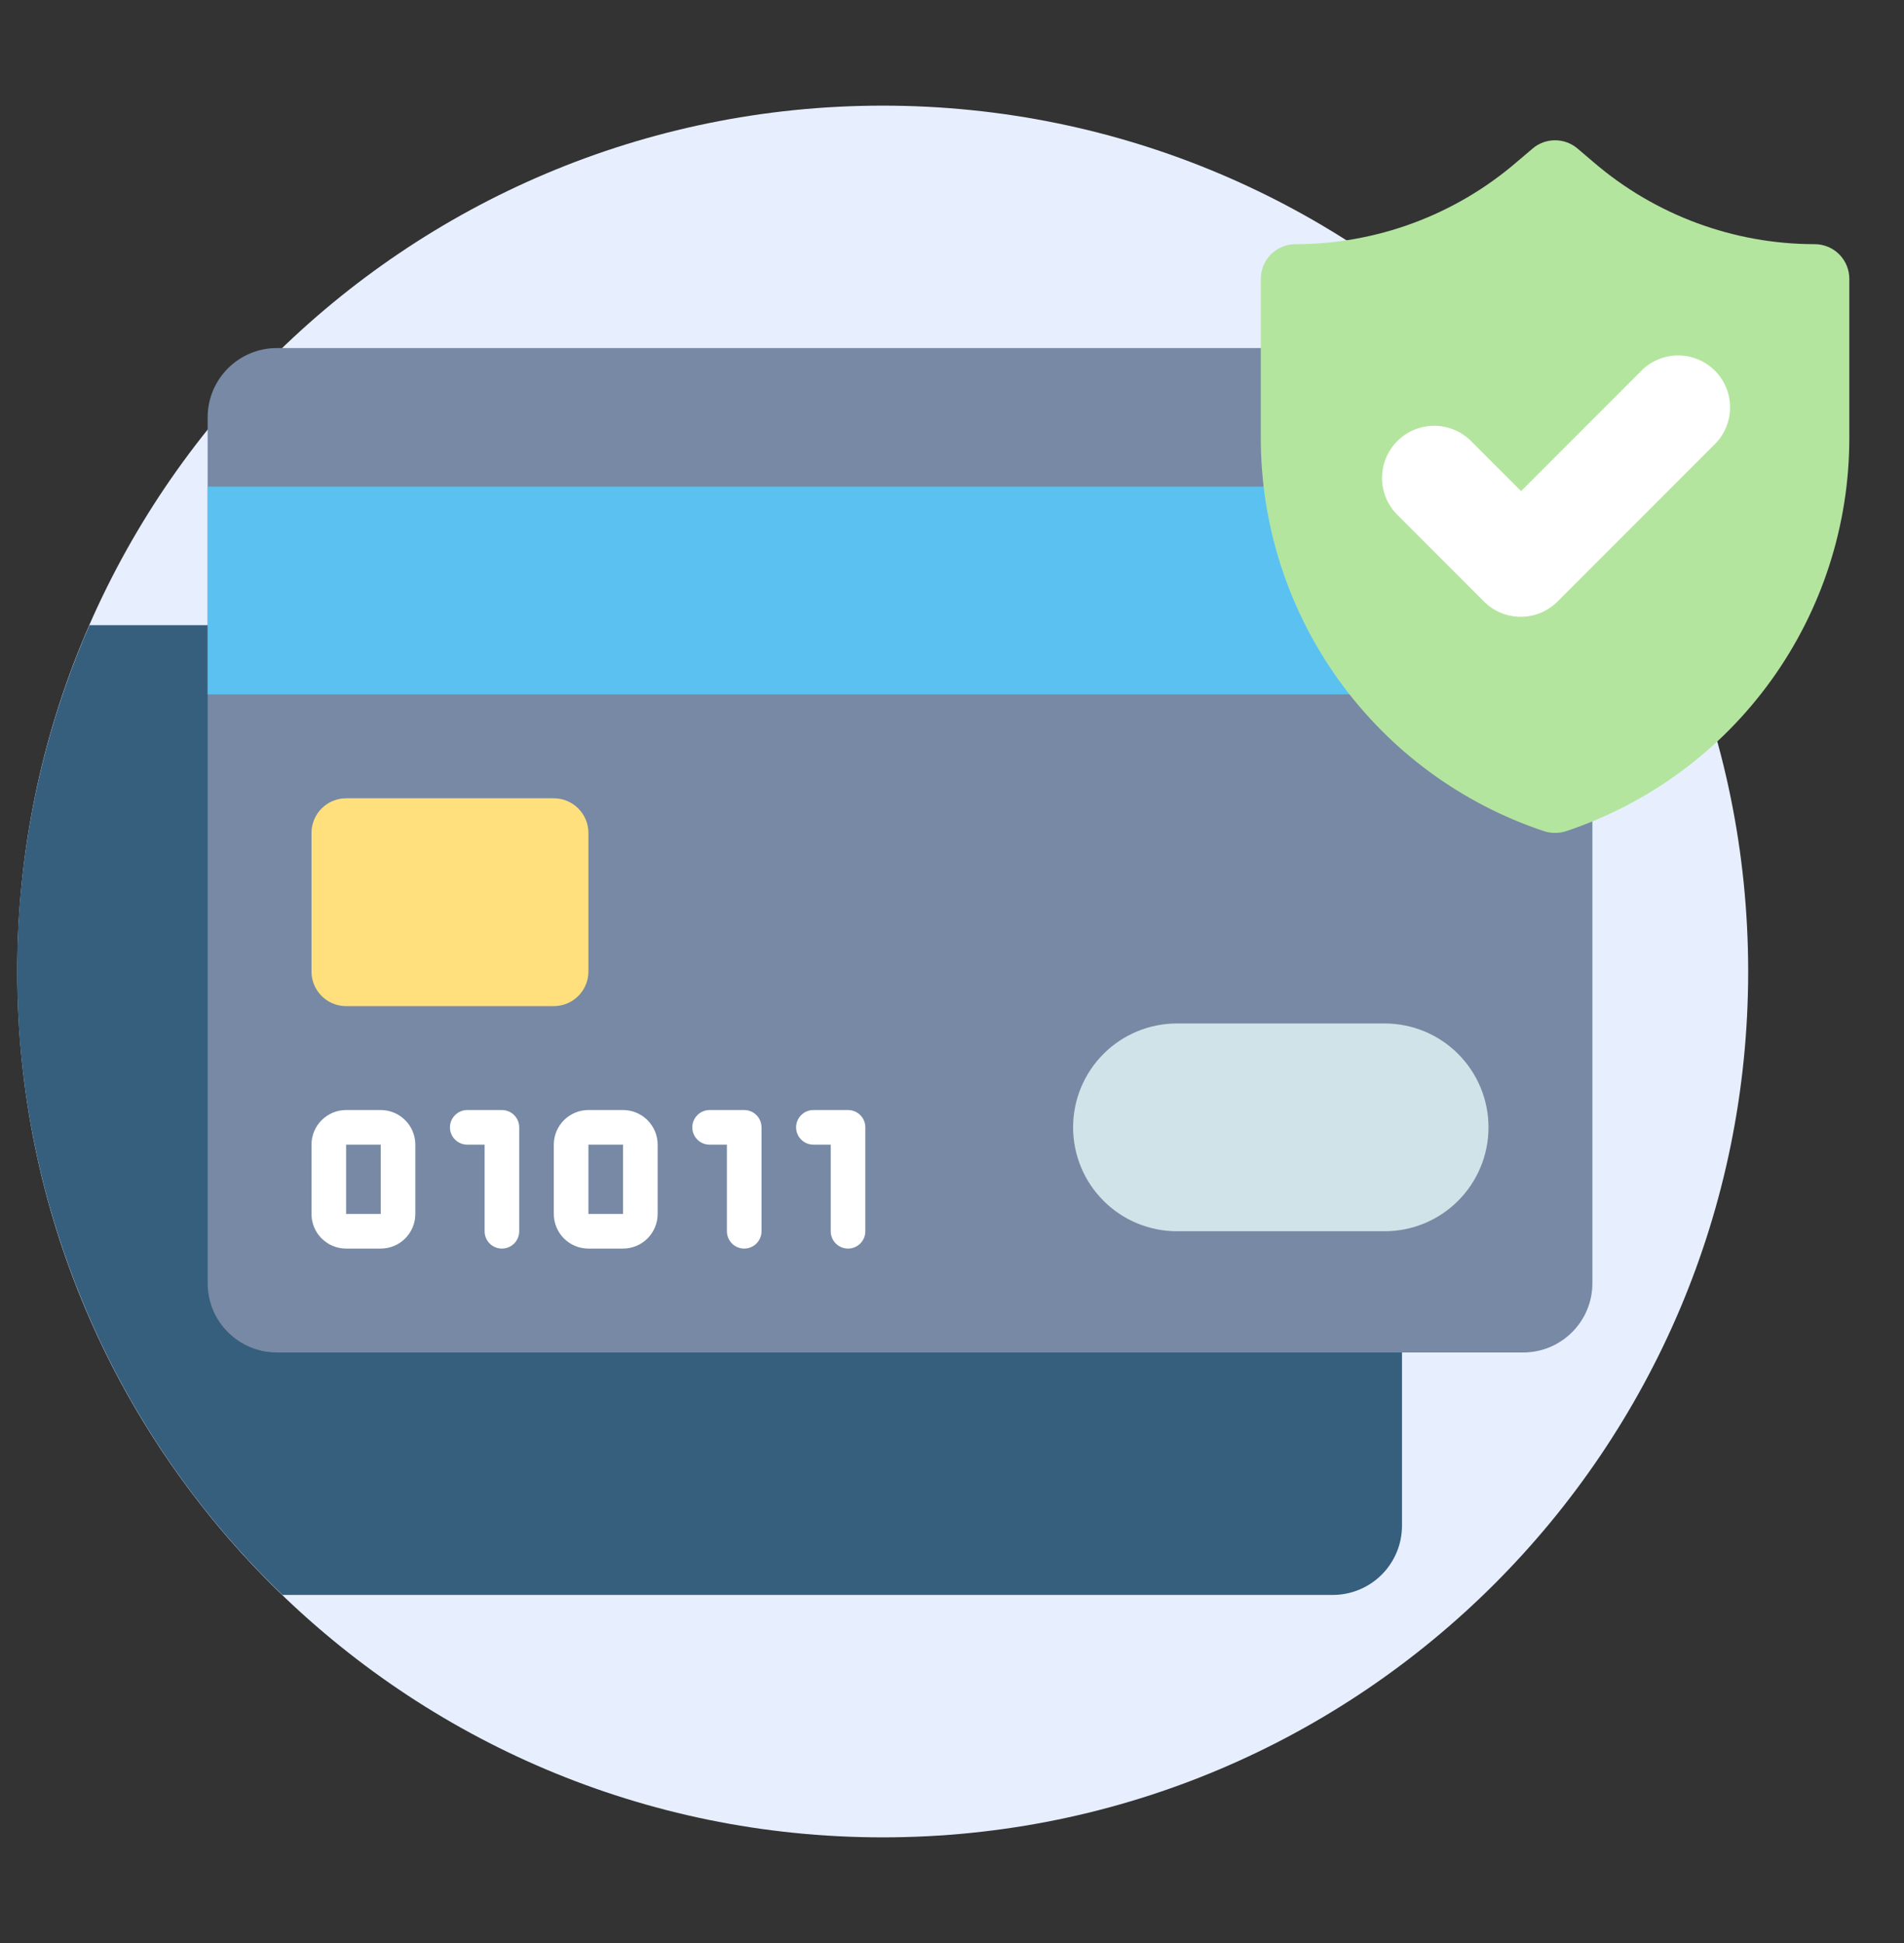
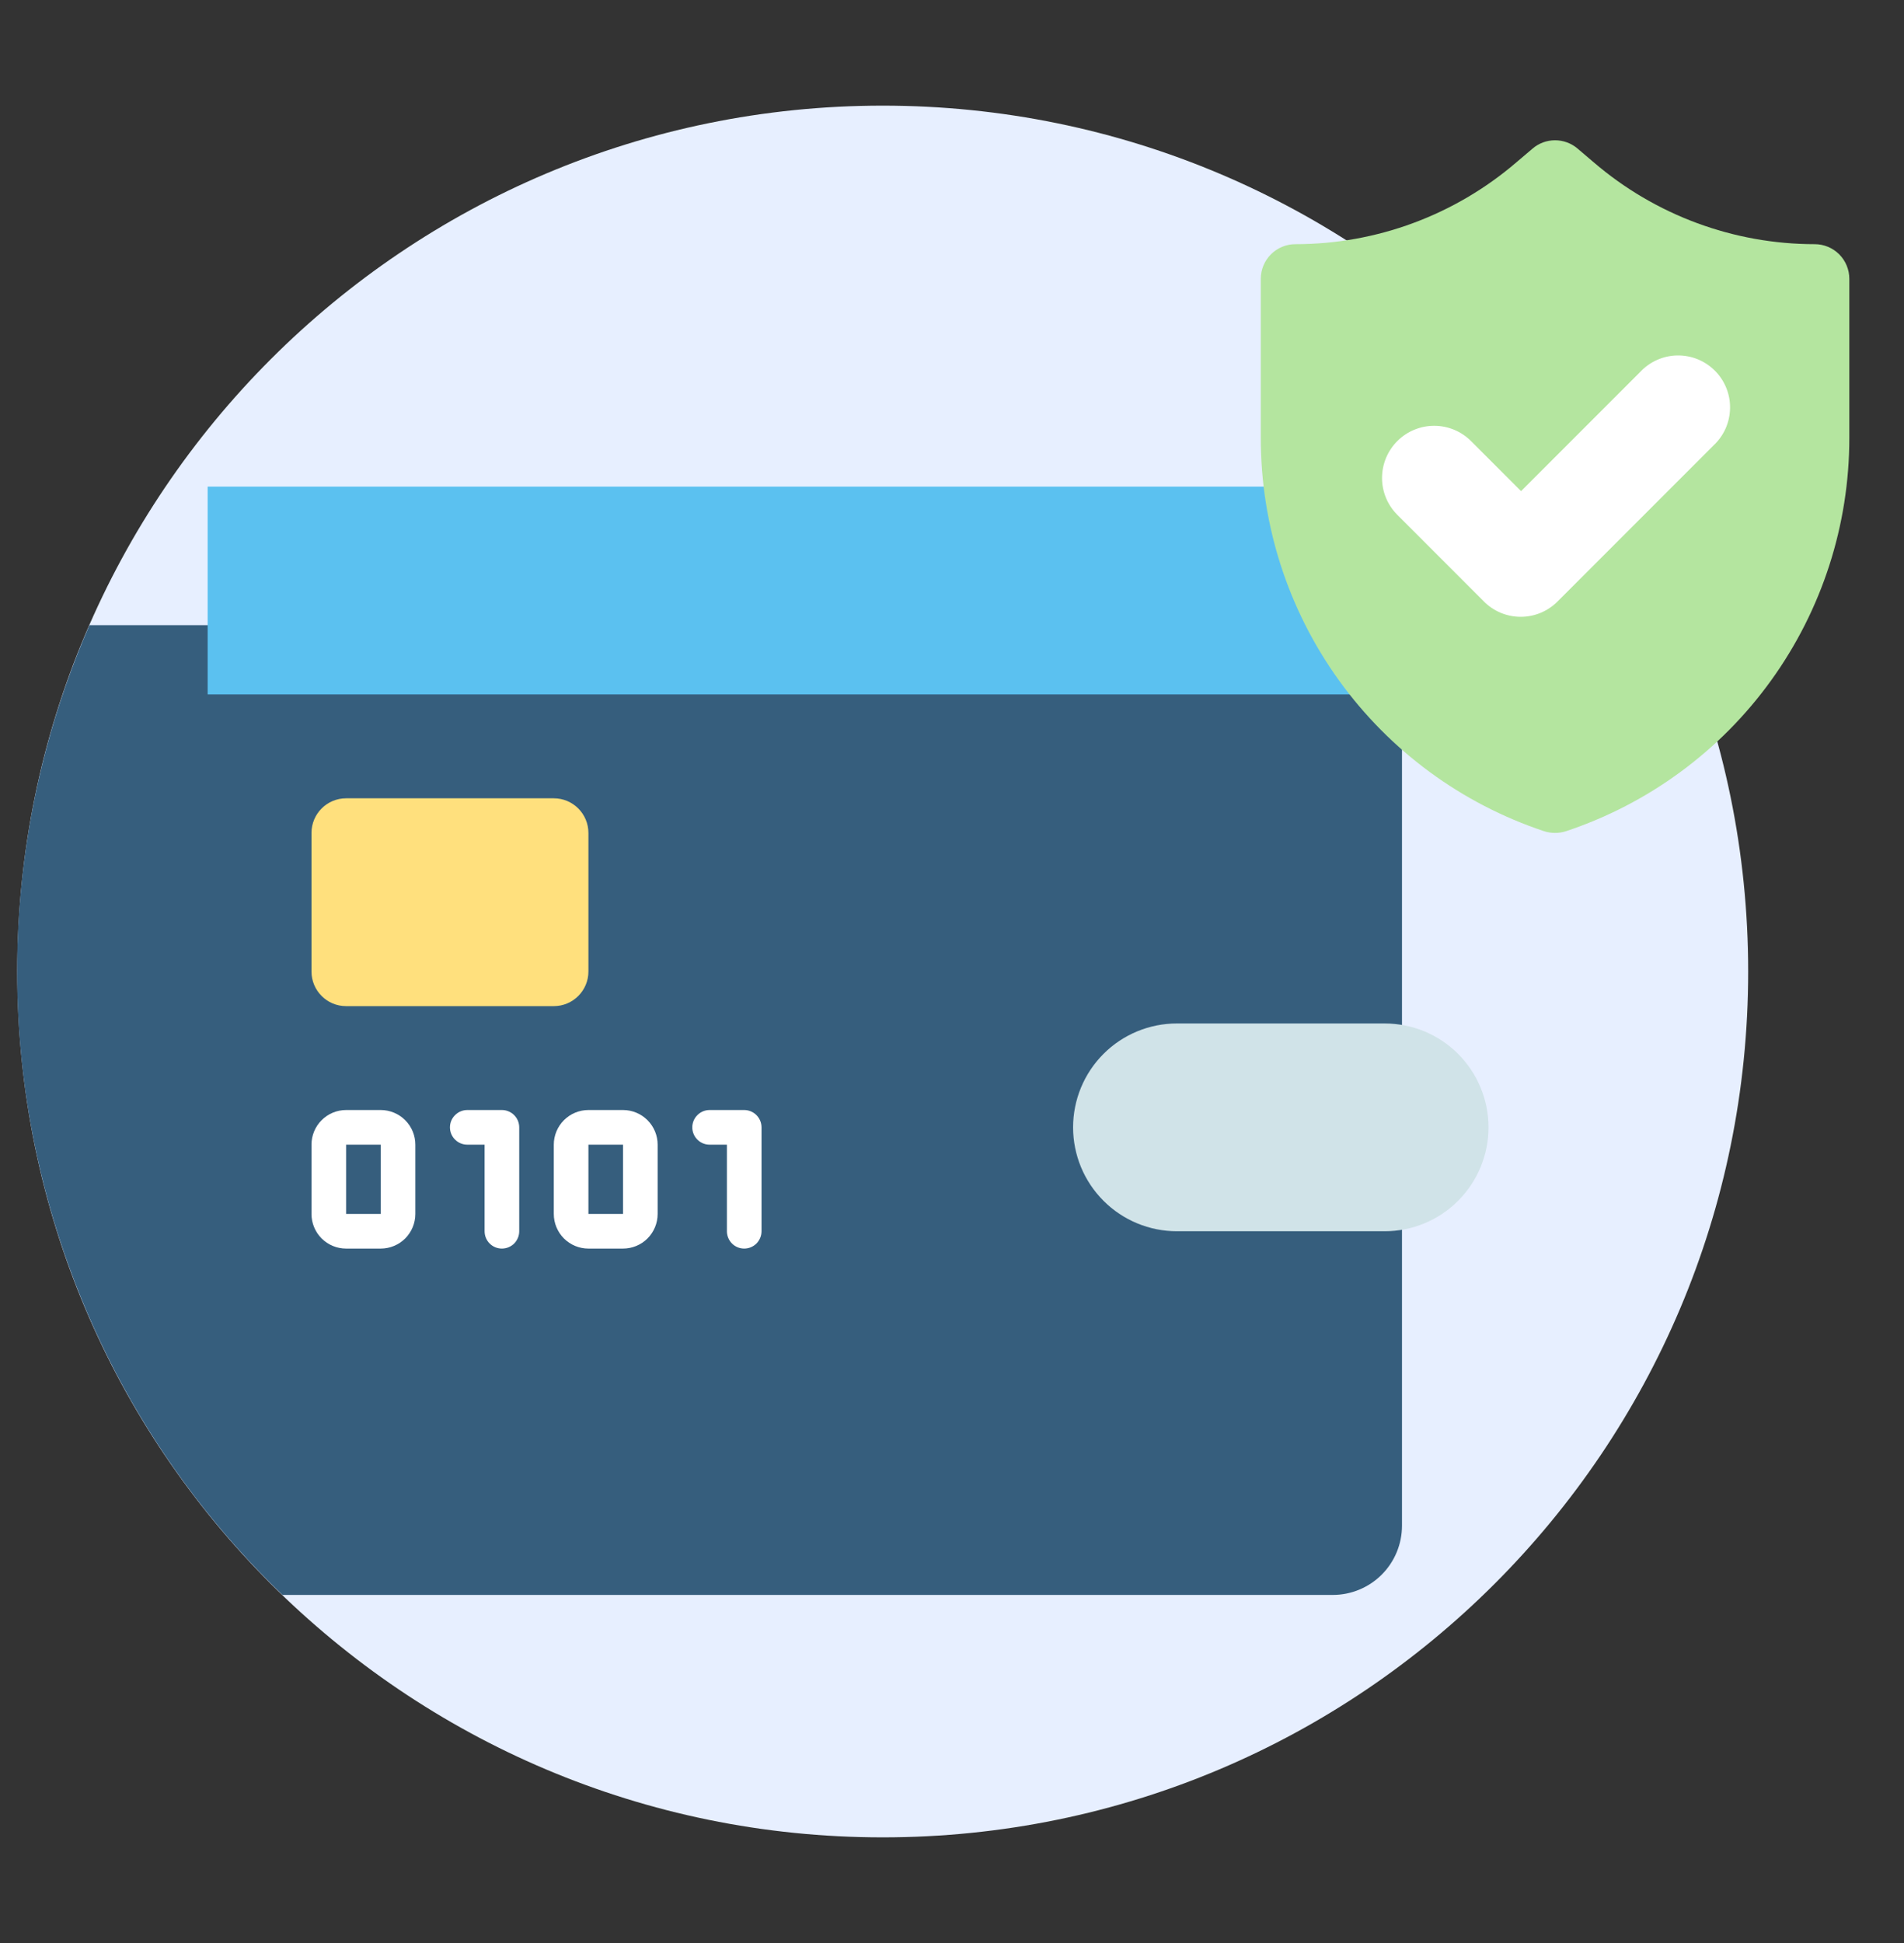
<svg xmlns="http://www.w3.org/2000/svg" width="50" height="51" viewBox="0 0 50 51" fill="none">
  <rect x="0" y="0" width="50" height="51" fill="#333333" stroke="none" />
  <path d="M23.18 48.227C35.732 48.227 45.908 38.052 45.908 25.5C45.908 12.948 35.732 2.773 23.18 2.773C10.629 2.773 0.453 12.948 0.453 25.5C0.453 38.052 10.629 48.227 23.18 48.227Z" fill="#E7EFFF" />
  <path d="M36.817 16.409V40.045C36.817 40.528 36.626 40.99 36.285 41.331C35.944 41.672 35.481 41.864 34.999 41.864H7.417C4.072 38.648 1.792 34.483 0.886 29.932C-0.02 25.381 0.491 20.661 2.349 16.409H36.817Z" fill="#365E7D" />
-   <path d="M39.999 9.136H7.271C6.267 9.136 5.453 9.95 5.453 10.954V33.682C5.453 34.686 6.267 35.5 7.271 35.5H39.999C41.003 35.5 41.817 34.686 41.817 33.682V10.954C41.817 9.95 41.003 9.136 39.999 9.136Z" fill="#7789A4" />
  <path d="M5.453 12.773H41.817V18.227H5.453V12.773Z" fill="#5BC1F0" />
  <path d="M48.564 7.318V11.495C48.565 13.78 47.847 16.006 46.511 17.859C45.176 19.712 43.29 21.097 41.123 21.818C40.937 21.877 40.737 21.877 40.55 21.818C38.383 21.097 36.498 19.712 35.162 17.859C33.826 16.006 33.108 13.78 33.109 11.495V7.318C33.109 7.077 33.205 6.846 33.376 6.675C33.546 6.505 33.777 6.409 34.019 6.409C36.148 6.409 38.207 5.646 39.823 4.259L40.246 3.9C40.41 3.759 40.62 3.682 40.837 3.682C41.053 3.682 41.263 3.759 41.428 3.9L41.85 4.259C43.466 5.646 45.525 6.409 47.655 6.409C47.896 6.409 48.127 6.505 48.298 6.675C48.468 6.846 48.564 7.077 48.564 7.318Z" fill="#B4E59F" />
  <path d="M38.962 15.782L36.69 13.509C36.434 13.251 36.291 12.902 36.293 12.539C36.295 12.176 36.441 11.828 36.699 11.573C36.956 11.317 37.306 11.175 37.669 11.176C38.032 11.178 38.379 11.324 38.635 11.582L39.944 12.891L43.071 9.764C43.196 9.63 43.347 9.522 43.514 9.448C43.681 9.373 43.862 9.333 44.045 9.33C44.228 9.327 44.41 9.36 44.58 9.429C44.749 9.497 44.904 9.6 45.033 9.729C45.163 9.858 45.265 10.013 45.333 10.182C45.402 10.352 45.436 10.534 45.432 10.717C45.429 10.9 45.389 11.081 45.315 11.248C45.24 11.415 45.133 11.566 44.999 11.691L40.908 15.782C40.781 15.911 40.629 16.014 40.462 16.084C40.295 16.154 40.116 16.19 39.935 16.19C39.754 16.19 39.575 16.154 39.407 16.084C39.24 16.014 39.089 15.911 38.962 15.782Z" fill="white" />
  <path d="M14.543 20.954H9.089C8.587 20.954 8.18 21.361 8.18 21.864V25.5C8.18 26.002 8.587 26.409 9.089 26.409H14.543C15.045 26.409 15.452 26.002 15.452 25.5V21.864C15.452 21.361 15.045 20.954 14.543 20.954Z" fill="#FFE07D" />
  <path d="M9.998 32.773H9.089C8.848 32.773 8.616 32.677 8.446 32.507C8.275 32.336 8.18 32.105 8.18 31.864V30.045C8.18 29.804 8.275 29.573 8.446 29.403C8.616 29.232 8.848 29.136 9.089 29.136H9.998C10.239 29.136 10.47 29.232 10.641 29.403C10.811 29.573 10.907 29.804 10.907 30.045V31.864C10.907 32.105 10.811 32.336 10.641 32.507C10.47 32.677 10.239 32.773 9.998 32.773ZM9.089 30.045V31.864H9.998V30.045H9.089Z" fill="white" />
  <path d="M16.361 32.773H15.452C15.211 32.773 14.98 32.677 14.809 32.507C14.639 32.336 14.543 32.105 14.543 31.864V30.045C14.543 29.804 14.639 29.573 14.809 29.403C14.98 29.232 15.211 29.136 15.452 29.136H16.361C16.602 29.136 16.834 29.232 17.004 29.403C17.174 29.573 17.27 29.804 17.27 30.045V31.864C17.27 32.105 17.174 32.336 17.004 32.507C16.834 32.677 16.602 32.773 16.361 32.773ZM15.452 30.045V31.864H16.361V30.045H15.452Z" fill="white" />
  <path d="M13.18 32.773C13.059 32.773 12.944 32.725 12.859 32.64C12.773 32.554 12.726 32.439 12.726 32.318V30.045H12.271C12.15 30.045 12.035 29.998 11.95 29.912C11.864 29.827 11.816 29.712 11.816 29.591C11.816 29.47 11.864 29.355 11.95 29.27C12.035 29.184 12.15 29.136 12.271 29.136H13.18C13.301 29.136 13.416 29.184 13.502 29.27C13.587 29.355 13.635 29.47 13.635 29.591V32.318C13.635 32.439 13.587 32.554 13.502 32.64C13.416 32.725 13.301 32.773 13.18 32.773Z" fill="white" />
  <path d="M19.543 32.773C19.423 32.773 19.307 32.725 19.222 32.64C19.137 32.554 19.089 32.439 19.089 32.318V30.045H18.634C18.514 30.045 18.398 29.998 18.313 29.912C18.228 29.827 18.18 29.712 18.18 29.591C18.18 29.47 18.228 29.355 18.313 29.27C18.398 29.184 18.514 29.136 18.634 29.136H19.543C19.664 29.136 19.779 29.184 19.865 29.27C19.95 29.355 19.998 29.47 19.998 29.591V32.318C19.998 32.439 19.95 32.554 19.865 32.64C19.779 32.725 19.664 32.773 19.543 32.773Z" fill="white" />
-   <path d="M22.27 32.773C22.149 32.773 22.034 32.725 21.948 32.64C21.863 32.554 21.815 32.439 21.815 32.318V30.045H21.361C21.24 30.045 21.125 29.998 21.039 29.912C20.954 29.827 20.906 29.712 20.906 29.591C20.906 29.47 20.954 29.355 21.039 29.27C21.125 29.184 21.24 29.136 21.361 29.136H22.27C22.39 29.136 22.506 29.184 22.591 29.27C22.677 29.355 22.724 29.47 22.724 29.591V32.318C22.724 32.439 22.677 32.554 22.591 32.64C22.506 32.725 22.39 32.773 22.27 32.773Z" fill="white" />
  <path d="M36.361 32.318H30.907C30.184 32.318 29.49 32.031 28.979 31.519C28.467 31.008 28.18 30.314 28.18 29.591C28.18 28.868 28.467 28.174 28.979 27.662C29.49 27.151 30.184 26.864 30.907 26.864H36.361C37.085 26.864 37.779 27.151 38.29 27.662C38.801 28.174 39.089 28.868 39.089 29.591C39.089 30.314 38.801 31.008 38.29 31.519C37.779 32.031 37.085 32.318 36.361 32.318Z" fill="#D0E3E8" />
</svg>